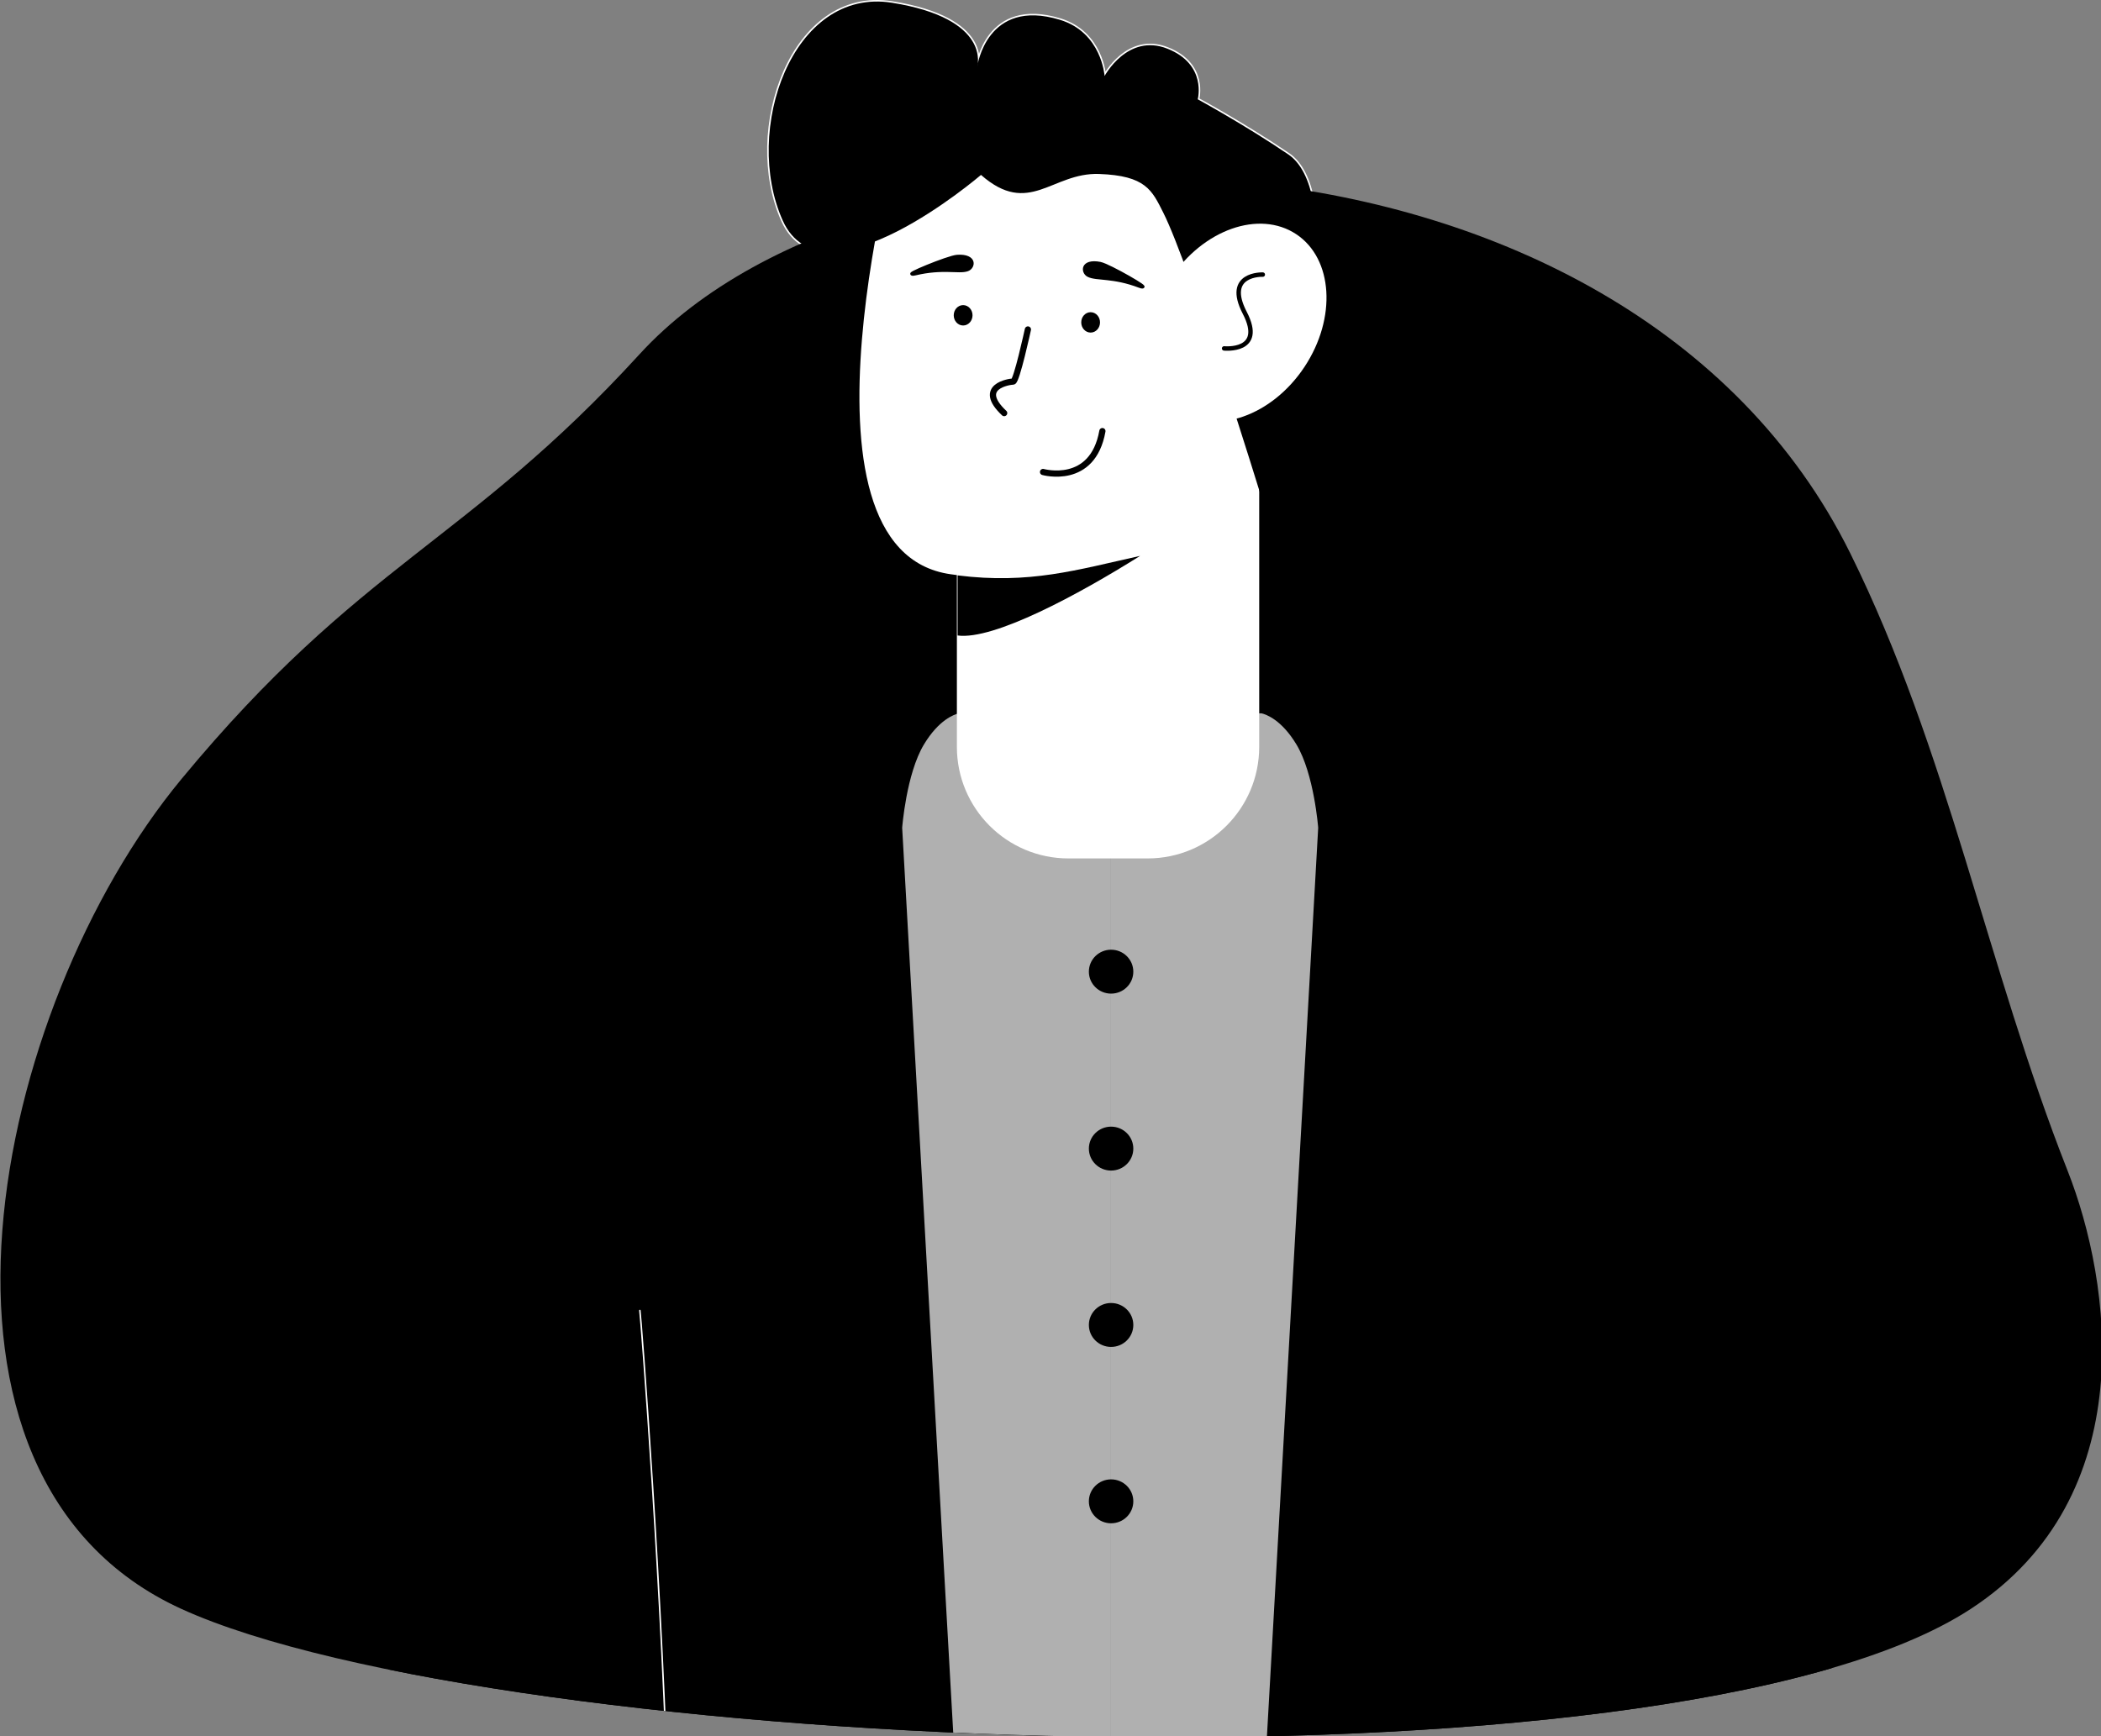
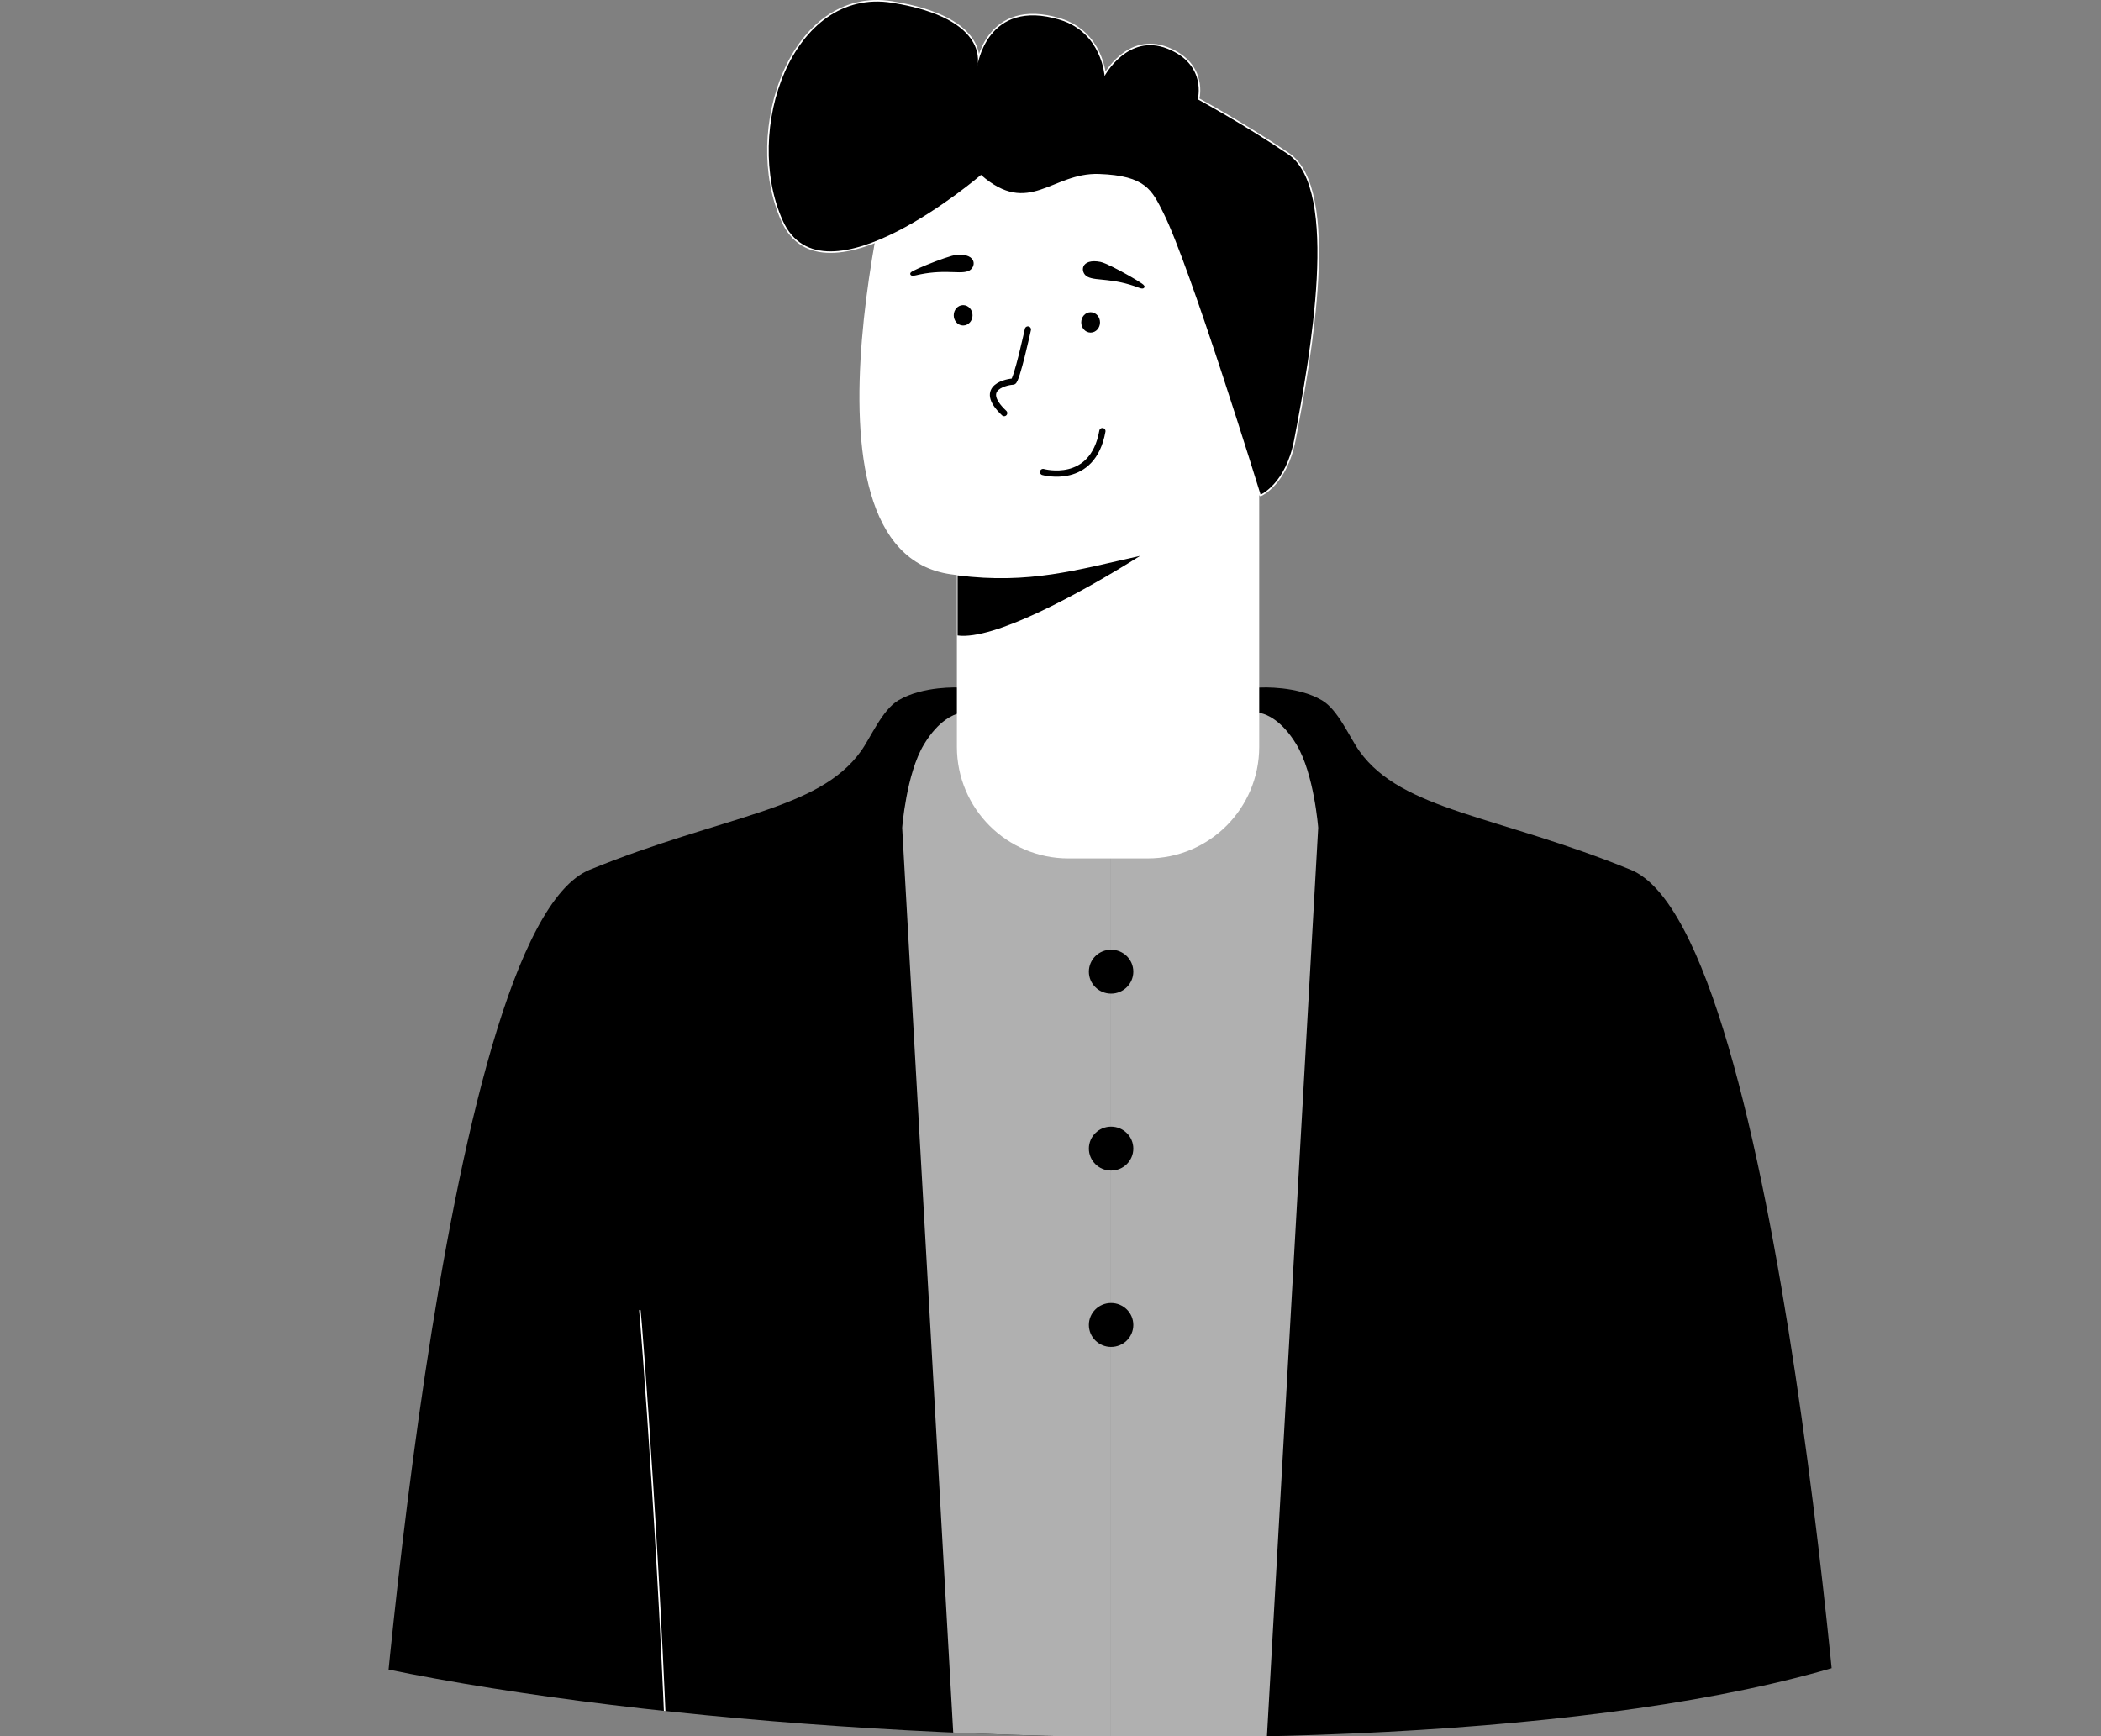
<svg xmlns="http://www.w3.org/2000/svg" style="fill-rule:evenodd;clip-rule:evenodd;stroke-linecap:round;stroke-linejoin:round;stroke-miterlimit:1.5;" xml:space="preserve" version="1.1" viewBox="0 0 2866 2369" height="100%" width="100%">
  <rect x="0" y="0" width="2866" height="2369" fill="#808080" stroke="none" />
  <g transform="matrix(1,0,0,1,-66.216,-54.809)">
    <g transform="matrix(2.553,0,0,2.553,-1247.78,-841.121)" id="Portrait">
      <path style="fill:none;stroke:white;stroke-width:1.63px;" d="M1038.85,444.402C1038.85,444.402 954.489,516.882 932.91,468.782C911.331,420.682 937.989,343.86 991.347,352.406C1044.7,360.952 1036.85,386.456 1036.85,386.456C1036.85,386.456 1041.77,349.549 1081.08,361.529C1103.41,368.336 1104.89,391.55 1104.89,391.55C1104.89,391.55 1117.17,368.509 1138.46,376.948C1159.75,385.387 1154.66,403.986 1154.66,403.986C1154.66,403.986 1179.98,417.767 1203.06,433.453C1230.65,452.214 1214.87,540.69 1206.18,585.949C1201.65,609.571 1188.24,615.265 1188.24,615.265C1188.24,615.265 1150.66,493.181 1136.27,464.62C1130.24,452.67 1126.98,444.771 1101.88,443.902C1076.78,443.034 1064.57,466.988 1038.85,444.402Z" />
      <g transform="matrix(0.944,0,0,0.778,-41.705,140.422)">
-         <path style="fill:currentColor;" d="M1636.72,650.718C1691.96,786.271 1714.17,934.591 1759.67,1074.67C1784.53,1151.22 1802.35,1298.4 1704.89,1375.71C1533.63,1511.57 869.035,1473.72 692.055,1375.71C528.857,1285.33 585.028,962.772 692.055,805.764C793.77,656.547 853.239,644.15 951.379,513.911C1089.41,330.725 1509.22,337.864 1636.72,650.718Z" />
        <clipPath id="_clip1">
          <path d="M1636.72,650.718C1691.96,786.271 1714.17,934.591 1759.67,1074.67C1784.53,1151.22 1802.35,1298.4 1704.89,1375.71C1533.63,1511.57 869.035,1473.72 692.055,1375.71C528.857,1285.33 585.028,962.772 692.055,805.764C793.77,656.547 853.239,644.15 951.379,513.911C1089.41,330.725 1509.22,337.864 1636.72,650.718Z" />
        </clipPath>
        <g clip-path="url(#_clip1)">
          <g transform="matrix(1.06,0,0,1.286,44.198,-180.599)" id="Fits">
            <g transform="matrix(-1,0,0,1,2214.24,18.168)">
              <path d="M714.028,1311.53C714.028,1311.53 748.21,830.283 829.122,797.247C900.818,767.974 951.137,765.759 973.964,733.952C979.293,726.527 985.295,711.889 993.963,706.747C1007.2,698.896 1026.29,699.905 1026.29,699.905C1078.6,701.12 1048.81,699.374 1107.09,699.905L1107.09,1311.53L714.028,1311.53Z" />
              <clipPath id="_clip2">
                <path d="M714.028,1311.53C714.028,1311.53 748.21,830.283 829.122,797.247C900.818,767.974 951.137,765.759 973.964,733.952C979.293,726.527 985.295,711.889 993.963,706.747C1007.2,698.896 1026.29,699.905 1026.29,699.905C1078.6,701.12 1048.81,699.374 1107.09,699.905L1107.09,1311.53L714.028,1311.53Z" />
              </clipPath>
              <g clip-path="url(#_clip2)">
                <g transform="matrix(1,0,0,1,-0.06,-18.168)">
                  <path style="fill:rgb(176,176,176);" d="M1114.77,731.836L1026.35,731.836C1023.92,732.415 1015.69,735.217 1007.7,748.478C998.253,764.158 996.079,792.984 996.079,792.984L1026.35,1329.7L1114.77,1329.7L1114.77,731.836Z" />
                </g>
              </g>
            </g>
            <g transform="matrix(1,0,0,1,0.06,18.168)">
              <path d="M714.028,1311.53C714.028,1311.53 748.21,830.283 829.122,797.247C900.818,767.974 951.137,765.759 973.964,733.952C979.293,726.527 985.295,711.889 993.963,706.747C1007.2,698.896 1026.29,699.905 1026.29,699.905C1078.6,701.12 1048.81,699.374 1107.09,699.905L1107.09,1311.53L714.028,1311.53Z" />
              <clipPath id="_clip3">
                <path d="M714.028,1311.53C714.028,1311.53 748.21,830.283 829.122,797.247C900.818,767.974 951.137,765.759 973.964,733.952C979.293,726.527 985.295,711.889 993.963,706.747C1007.2,698.896 1026.29,699.905 1026.29,699.905C1078.6,701.12 1048.81,699.374 1107.09,699.905L1107.09,1311.53L714.028,1311.53Z" />
              </clipPath>
              <g clip-path="url(#_clip3)">
                <g transform="matrix(1,0,0,1,-0.06,-18.168)">
                  <path style="fill:rgb(176,176,176);" d="M1107.15,731.836L1026.35,731.836C1023.92,732.415 1015.69,735.217 1007.7,748.478C998.253,764.158 996.079,792.984 996.079,792.984L1026.35,1329.7L1107.15,1329.7L1107.15,731.836Z" />
                </g>
              </g>
            </g>
            <path style="fill:none;stroke:white;stroke-width:0.82px;" d="M856.019,1050.83C856.436,1052.52 868.303,1204.08 871.523,1329.7" />
            <g transform="matrix(0.493,0,0,0.493,549.944,414.859)">
              <ellipse ry="23.792" rx="24.073" cy="922.866" cx="1131.22" />
            </g>
            <g transform="matrix(0.493,0,0,0.493,549.944,509.366)">
              <ellipse ry="23.792" rx="24.073" cy="922.866" cx="1131.22" />
            </g>
            <g transform="matrix(0.493,0,0,0.493,549.944,603.564)">
              <ellipse ry="23.792" rx="24.073" cy="922.866" cx="1131.22" />
            </g>
            <g transform="matrix(0.493,0,0,0.493,549.944,697.765)">
-               <ellipse ry="23.792" rx="24.073" cy="922.866" cx="1131.22" />
-             </g>
+               </g>
          </g>
        </g>
      </g>
      <g id="Face">
        <g transform="matrix(0.986,0,0,1.489,-12.942,-549.463)">
          <path style="fill:white;" d="M1217.49,719.747L1217.49,872.737C1217.49,894.842 1190.41,912.788 1157.05,912.788L1114.1,912.788C1080.74,912.788 1053.66,894.842 1053.66,872.737L1053.66,719.747C1053.66,697.642 1080.74,679.696 1114.1,679.696L1157.05,679.696C1190.41,679.696 1217.49,697.642 1217.49,719.747Z" />
        </g>
        <g transform="matrix(1,0,0,1,152.814,-98.851)">
          <path style="fill:white;" d="M843.58,515.134C843.58,515.134 778.359,744.07 869.989,756.682C979.707,771.784 1030.4,753.104 1030.4,753.104L975.345,516.848L843.58,515.134Z" />
        </g>
        <g transform="matrix(1,0,0,1,14.915,4.861)">
          <ellipse style="stroke:black;stroke-width:3.32px;" ry="3.786" rx="3.361" cy="514.569" cx="1014.39" />
        </g>
        <g transform="matrix(1,0,0,1,83.039,8.646)">
          <ellipse style="stroke:black;stroke-width:3.32px;" ry="3.786" rx="3.361" cy="514.569" cx="1014.39" />
        </g>
        <path style="fill:none;stroke:black;stroke-width:3.32px;" d="M1063.91,527.001C1063.91,527.001 1057.85,554.879 1056,554.859C1054.16,554.839 1036.12,557.443 1051.23,571.687" />
        <path d="M1038.85,444.402C1038.85,444.402 954.489,516.882 932.91,468.782C911.331,420.682 937.989,343.86 991.347,352.406C1044.7,360.952 1036.85,386.456 1036.85,386.456C1036.85,386.456 1041.77,349.549 1081.08,361.529C1103.41,368.336 1104.89,391.55 1104.89,391.55C1104.89,391.55 1117.17,368.509 1138.46,376.948C1159.75,385.387 1154.66,403.986 1154.66,403.986C1154.66,403.986 1179.98,417.767 1203.06,433.453C1230.65,452.214 1214.87,540.69 1206.18,585.949C1201.65,609.571 1188.24,615.265 1188.24,615.265C1188.24,615.265 1150.66,493.181 1136.27,464.62C1130.24,452.67 1126.98,444.771 1101.88,443.902C1076.78,443.034 1064.57,466.988 1038.85,444.402Z" />
        <g transform="matrix(0.894,0.592,-0.617,0.932,443.682,-661.133)">
-           <ellipse style="fill:white;" ry="50.713" rx="39.963" cy="521.831" cx="1179.26" />
-         </g>
+           </g>
        <g transform="matrix(1,0,0,1,2.928,-13.488)">
          <path style="fill:none;stroke:black;stroke-width:3.32px;" d="M1069.08,616.651C1069.08,616.651 1095.56,624.147 1100.79,594.803" />
        </g>
        <g transform="matrix(0.742,-0.292,0.292,0.741,151.895,474.771)">
          <path style="fill:none;stroke:black;stroke-width:2.98px;" d="M1200.02,503.793C1200.02,503.793 1176.28,493.332 1179.39,523.215C1182.5,553.099 1157.77,540.385 1157.77,540.385" />
        </g>
        <g transform="matrix(1,0,0,1,-0.262,-0.86)">
          <path d="M1026.61,659.274L1026.61,691.395C1045.84,693.996 1091.07,669.628 1124.13,648.855C1090.16,656.401 1064.98,664.087 1026.61,659.274Z" />
        </g>
        <g transform="matrix(0.726,-0.04,0.03,0.551,261,264.284)">
          <path style="stroke:black;stroke-width:3.67px;" d="M1034.09,481.255C1047.21,481.121 1044.93,492.448 1040.75,494.132C1034.75,496.548 1023.02,490.38 1002.4,495.322C992.472,497.7 1027.7,481.32 1034.09,481.255Z" />
        </g>
        <g transform="matrix(-0.715,-0.134,-0.102,0.543,1890.94,369.137)">
          <path style="stroke:black;stroke-width:3.67px;" d="M1034.09,481.255C1047.21,481.121 1044.93,492.448 1040.75,494.132C1034.75,496.548 1023.02,490.38 1002.4,495.322C992.472,497.7 1027.7,481.32 1034.09,481.255Z" />
        </g>
      </g>
    </g>
  </g>
</svg>